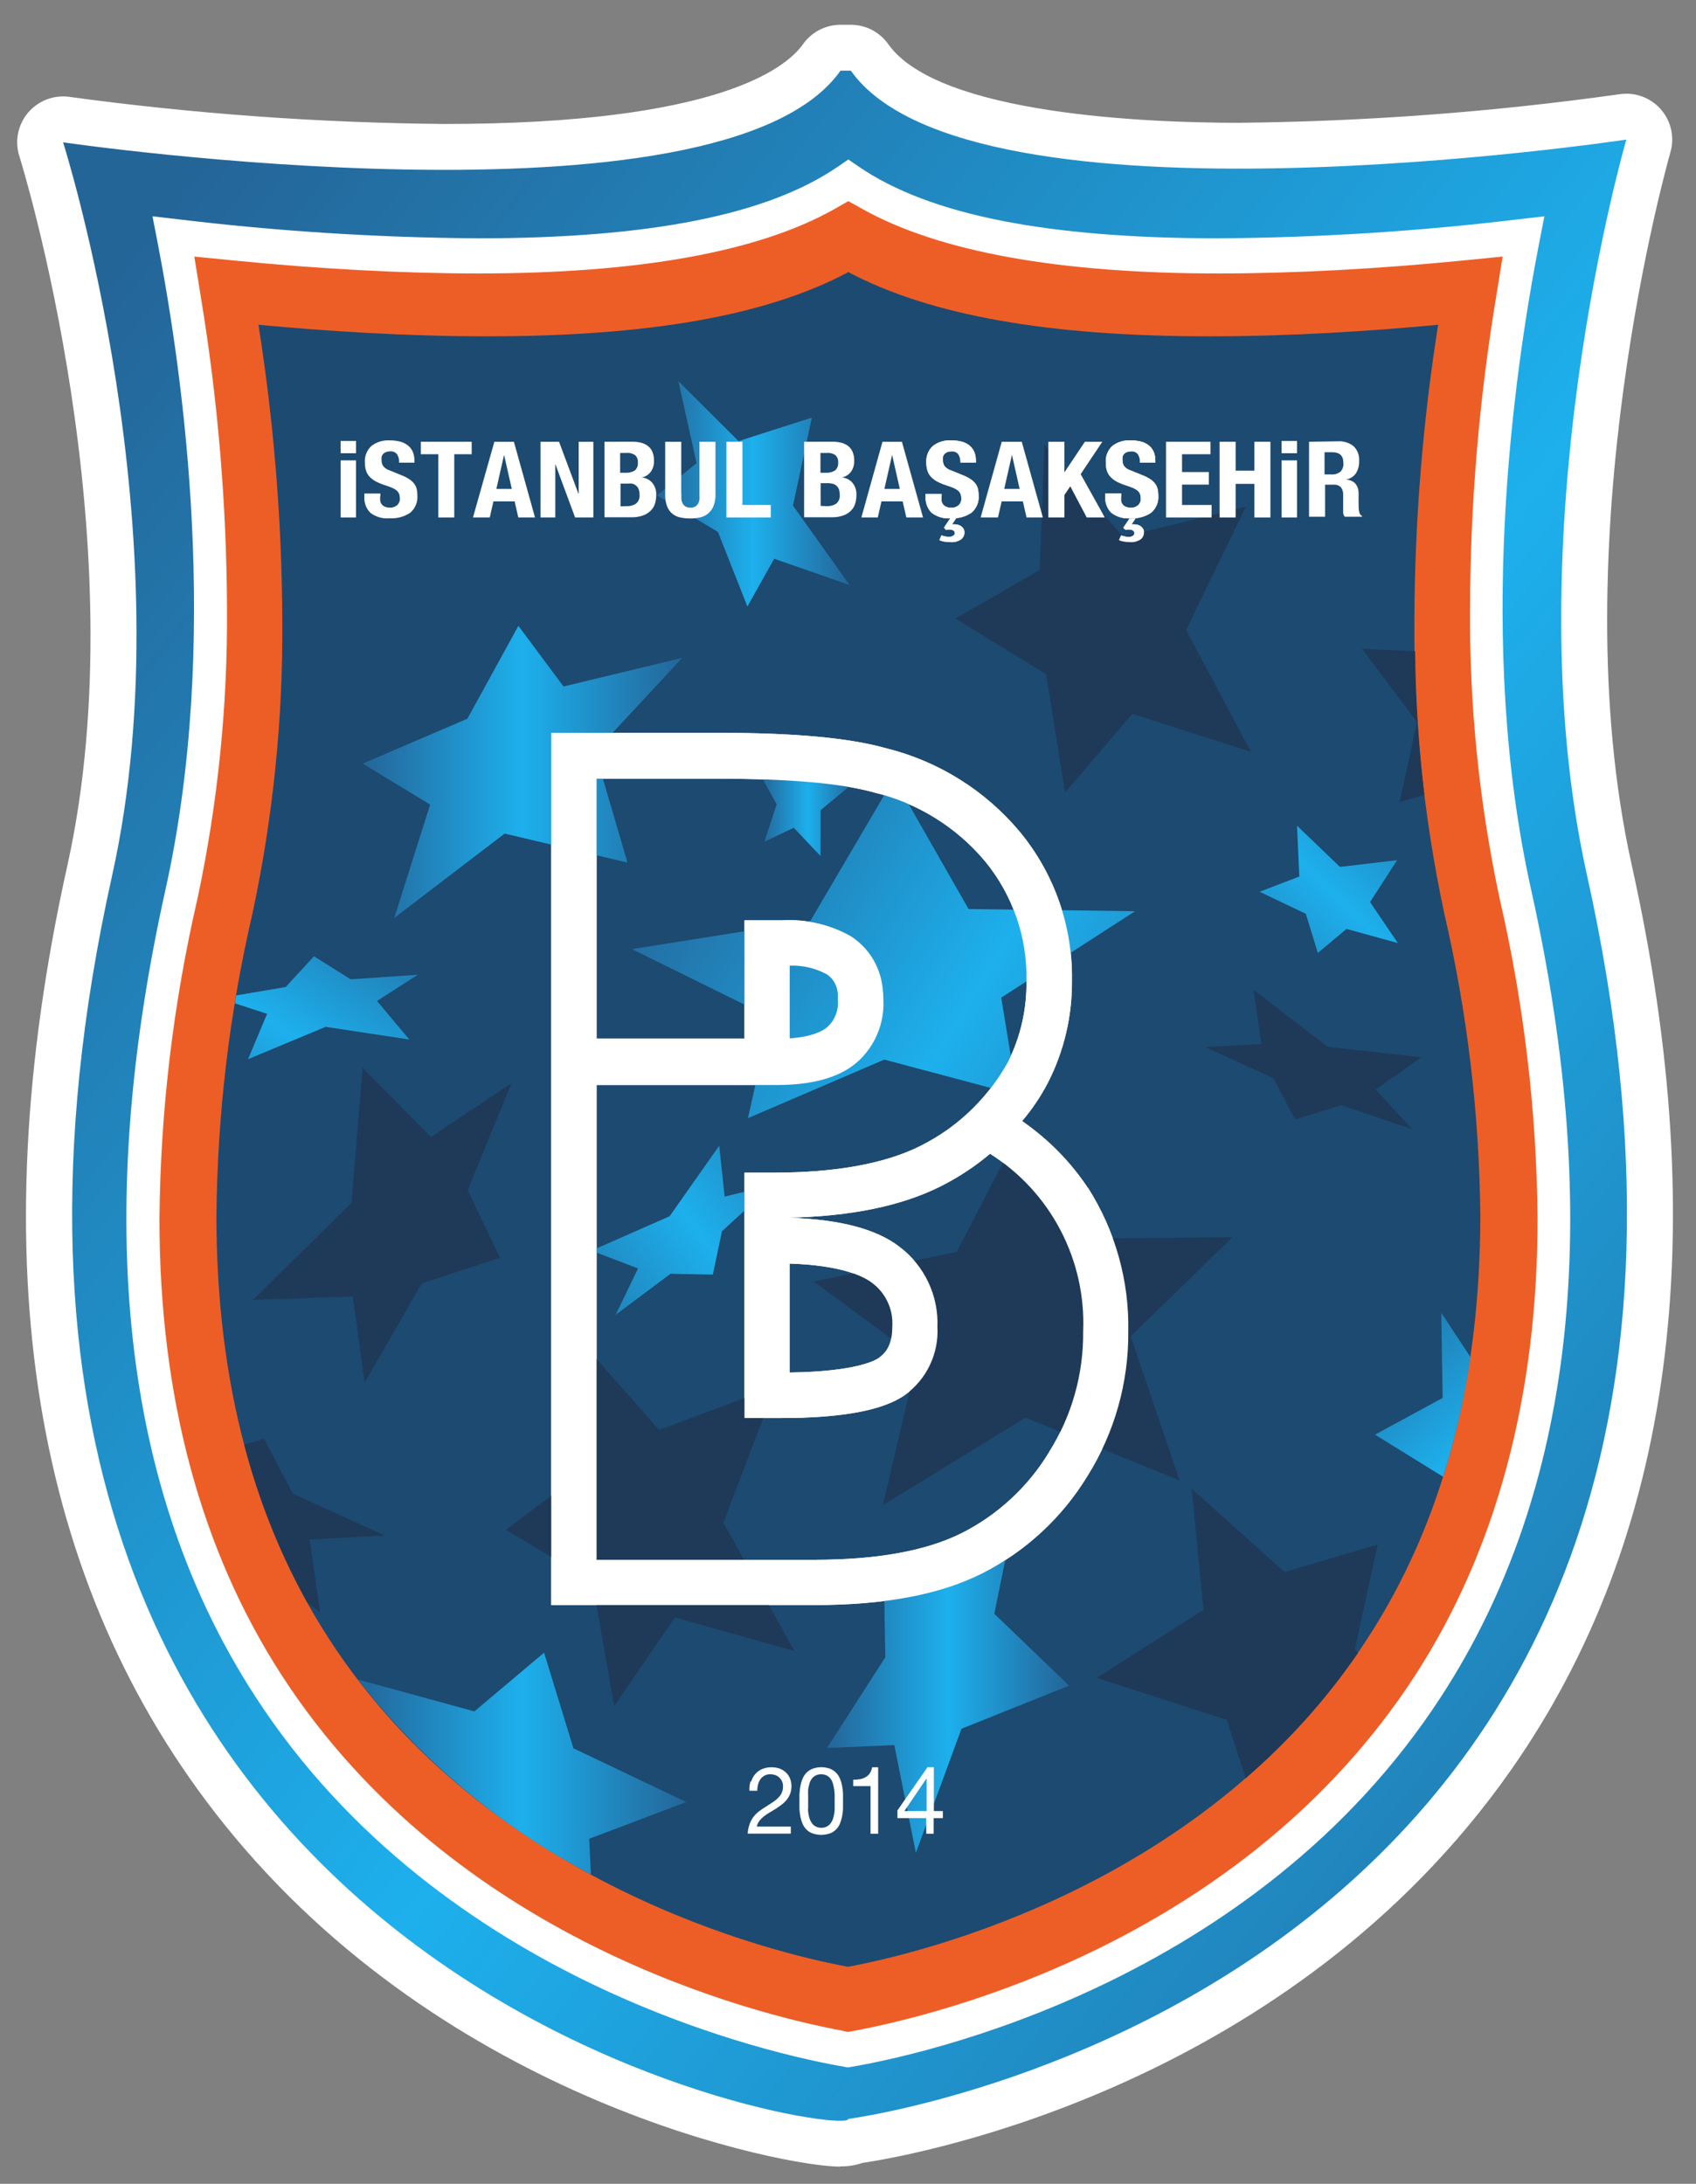
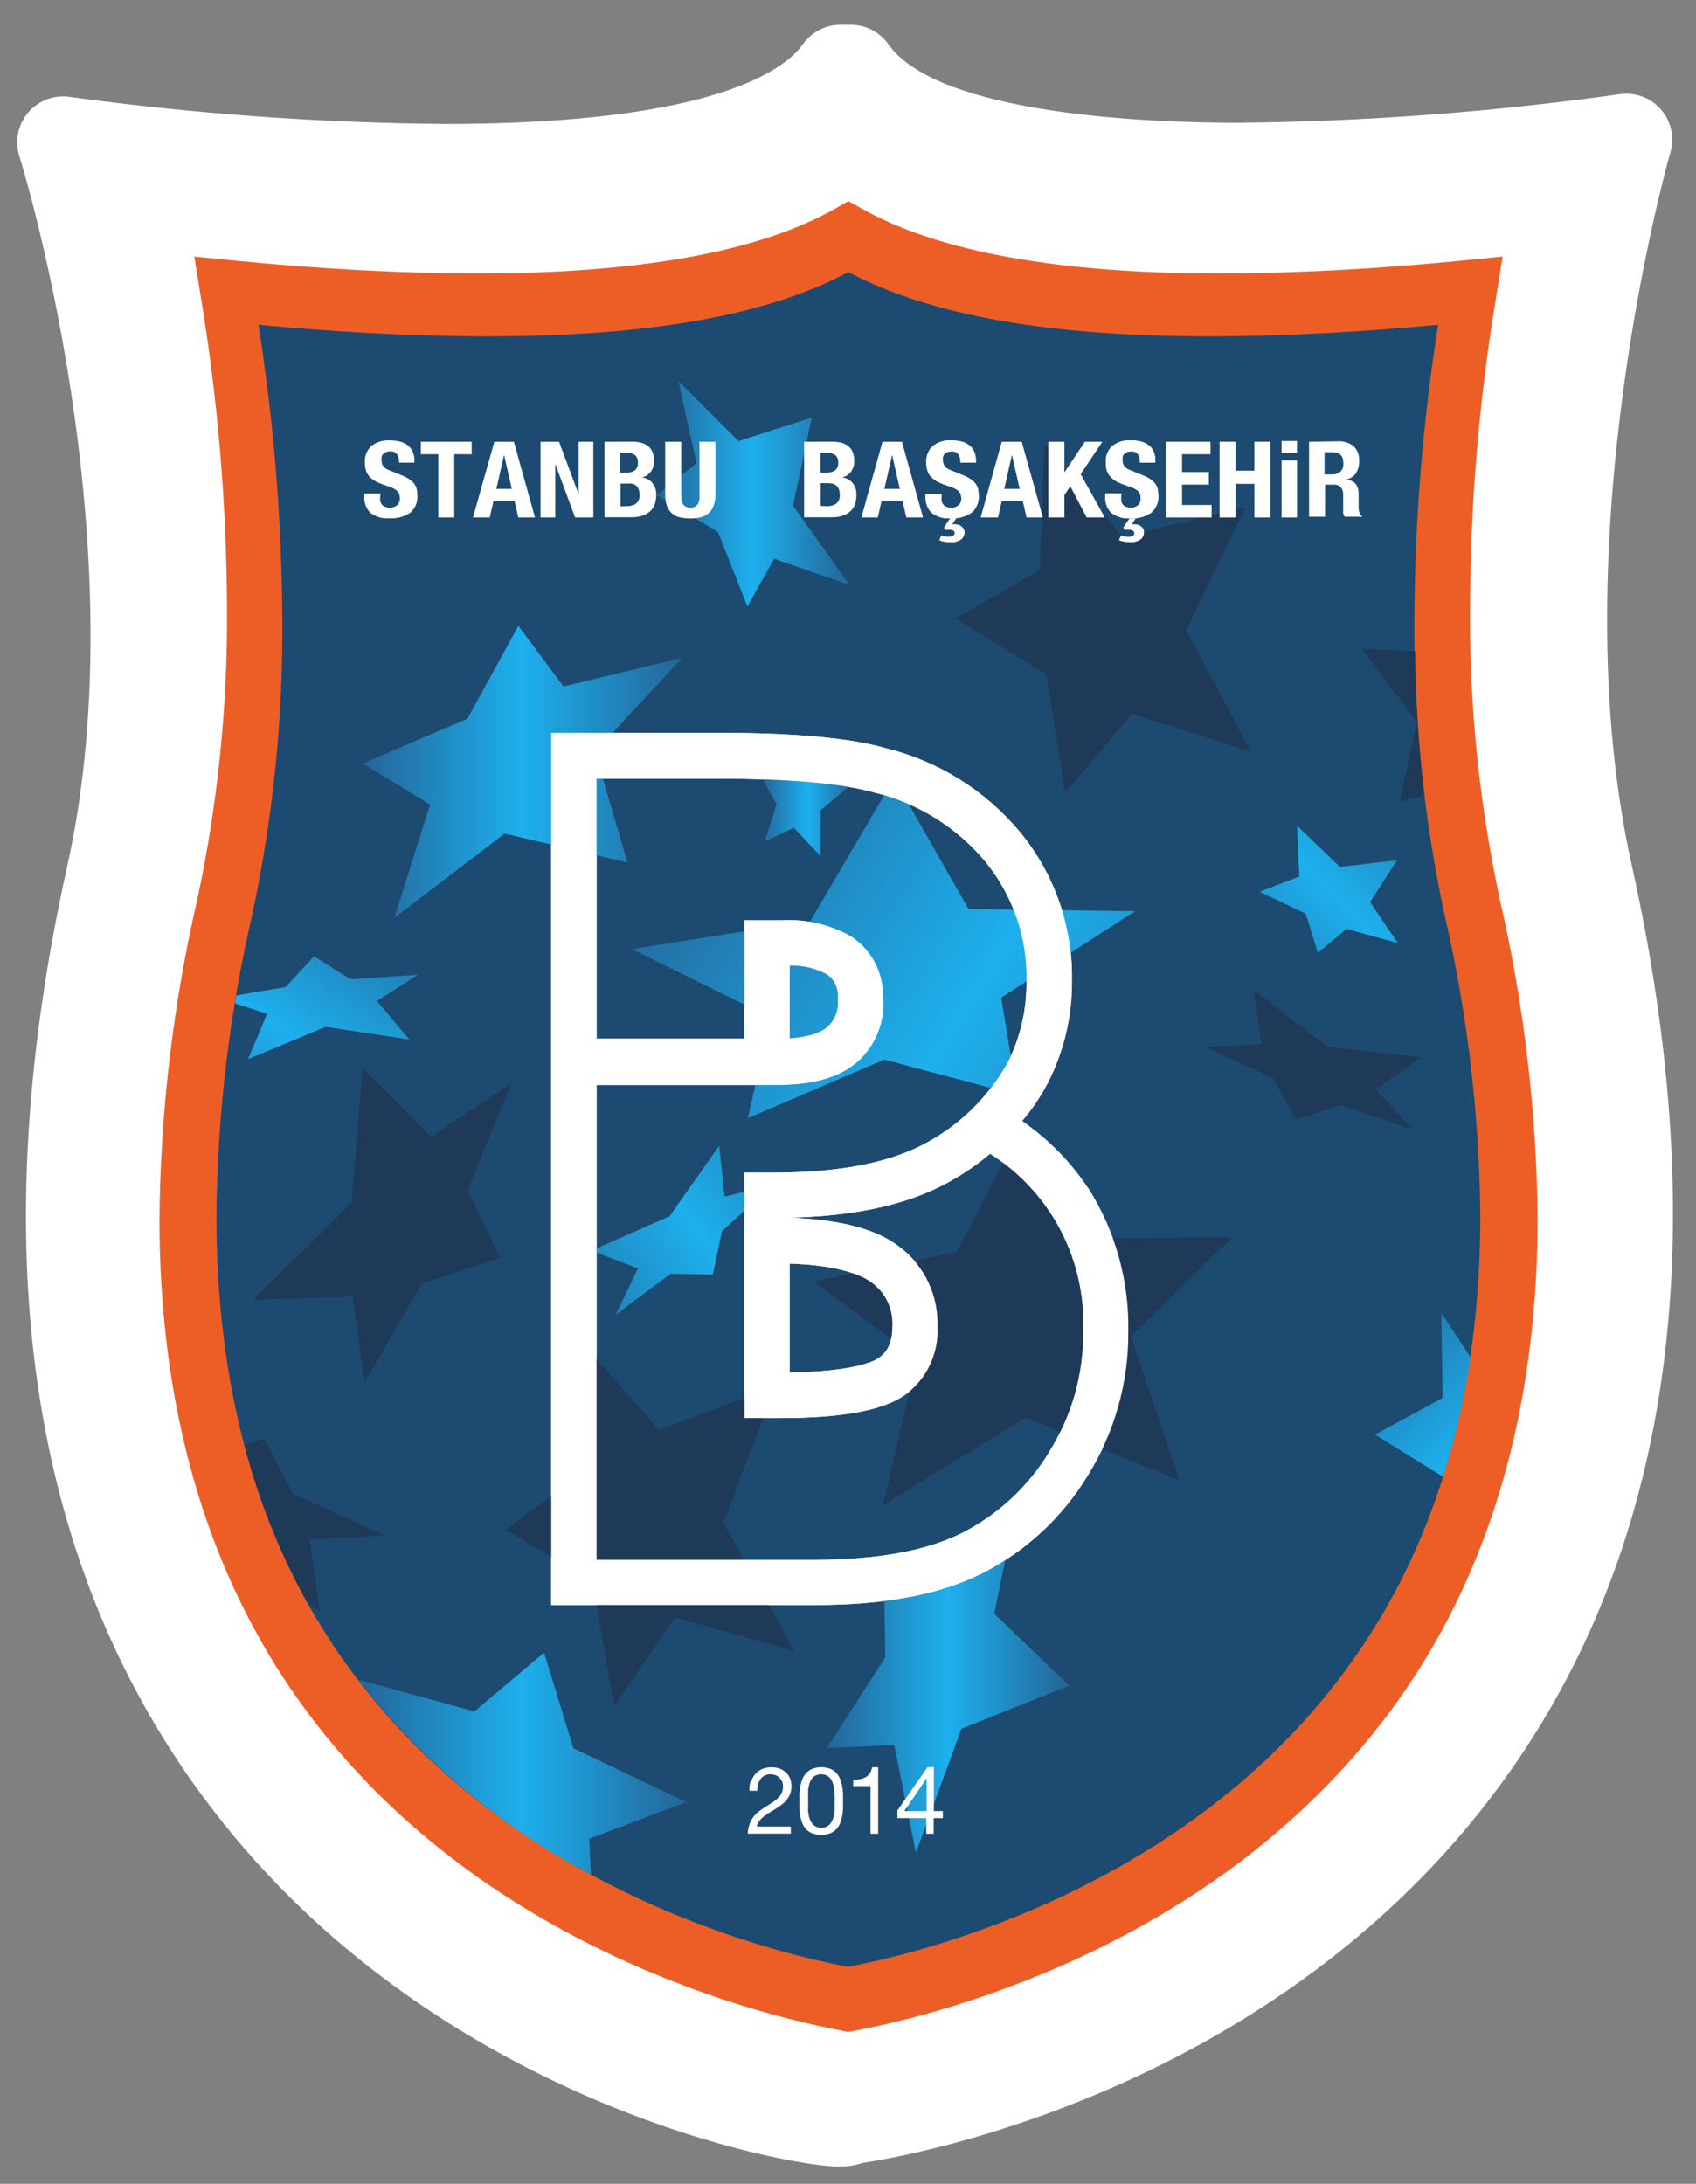
<svg xmlns="http://www.w3.org/2000/svg" xmlns:ns1="http://sodipodi.sourceforge.net/DTD/sodipodi-0.dtd" xmlns:ns2="http://www.inkscape.org/namespaces/inkscape" viewBox="0 0 197.281 254" height="254" width="197.281" xml:space="preserve" id="svg2" version="1.1" ns1:docname="medipol-istanbul-basaksehir-fk-seeklogo.com.svg" ns2:version="0.92.4 (5da689c313, 2019-01-14)">
  <rect x="0" y="0" width="197.281" height="254" fill="#808080" stroke="none" />
  <ns1:namedview pagecolor="#ffffff" bordercolor="#666666" borderopacity="1" objecttolerance="10" gridtolerance="10" guidetolerance="10" ns2:pageopacity="0" ns2:pageshadow="2" ns2:window-width="1366" ns2:window-height="705" id="namedview132" showgrid="false" fit-margin-top="2" fit-margin-right="2" fit-margin-bottom="2" fit-margin-left="2" ns2:zoom="1.41343" ns2:cx="94.897376" ns2:cy="123.23085" ns2:window-x="-8" ns2:window-y="-8" ns2:window-maximized="1" ns2:current-layer="svg2" />
  <defs id="defs6">
    <clipPath id="clipPath20" clipPathUnits="userSpaceOnUse">
      <path id="path18" d="M 0,0 H 11340 V 14667.8 H 0 Z" ns2:connector-curvature="0" />
    </clipPath>
    <clipPath id="clipPath32" clipPathUnits="userSpaceOnUse">
-       <path id="path30" d="m 5691.17,326.738 c 0,0 6759.23,872.902 5060.03,8518.172 -518.5,2332.69 269.6,5036.69 269.6,5036.69 0,0 -4497,-679.3 -5311.41,472 h -70.34 c -813.82,-1151.3 -5324.573,-490.8 -5324.573,-490.8 0,0 854.643,-2689 335.57,-5021.67 C -1049.18,1195.24 5718.82,180.969 5691.17,326.738 Z m -22,356.344 C 5219.86,759.746 2913.59,1242.34 1630.38,3219.95 719.172,4623.23 512.43,6481.46 1015.16,8743.09 1392.21,10436 1140.84,12249 961.109,13179.1 l -34.558,177.2 178.469,-20.8 c 680.84,-82 1364.14,-125.3 2049.88,-130 1177.03,0 1982.64,160.2 2464.01,489.5 l 73.5,50.3 73.56,-50.3 c 481.98,-329.3 1288.26,-489.5 2463.98,-489.5 686.19,4.6 1369.89,48 2051.15,130 l 178.5,20.8 -34.6,-177.2 C 10243.4,12249 9992.01,10436 10369.1,8743.09 10871.8,6480.79 10665,4624.47 9753.89,3221.24 8469.41,1242.34 6161.25,759.074 5711.31,683.082 l -22,-3.777 -22,3.777 z" ns2:connector-curvature="0" />
-     </clipPath>
+       </clipPath>
    <linearGradient id="linearGradient40" spreadMethod="pad" gradientTransform="matrix(-13196.71,10840.136,-10840.136,-13196.71,13802.871,2004.783)" gradientUnits="userSpaceOnUse" y2="0" x2="1" y1="0" x1="0">
      <stop id="stop34" offset="0" style="stop-opacity:1;stop-color:#246598" />
      <stop id="stop36" offset="0.5" style="stop-opacity:1;stop-color:#1db0ed" />
      <stop id="stop38" offset="1" style="stop-opacity:1;stop-color:#246598" />
    </linearGradient>
    <clipPath id="clipPath50" clipPathUnits="userSpaceOnUse">
      <path id="path48" d="M 0,0 V 14668 H 11340 V 0 Z" ns2:connector-curvature="0" />
    </clipPath>
    <linearGradient id="linearGradient72" spreadMethod="pad" gradientTransform="matrix(2188.759,0,0,2188.759,2366.259,9551.565)" gradientUnits="userSpaceOnUse" y2="0" x2="1" y1="0" x1="0">
      <stop id="stop66" offset="0" style="stop-opacity:1;stop-color:#246598" />
      <stop id="stop68" offset="0.5" style="stop-opacity:1;stop-color:#1db0ed" />
      <stop id="stop70" offset="1" style="stop-opacity:1;stop-color:#246598" />
    </linearGradient>
    <linearGradient id="linearGradient82" spreadMethod="pad" gradientTransform="matrix(1320.297,0,0,1320.297,4380.944,11455.666)" gradientUnits="userSpaceOnUse" y2="0" x2="1" y1="0" x1="0">
      <stop id="stop76" offset="0" style="stop-opacity:1;stop-color:#246598" />
      <stop id="stop78" offset="0.5" style="stop-opacity:1;stop-color:#1db0ed" />
      <stop id="stop80" offset="1" style="stop-opacity:1;stop-color:#246598" />
    </linearGradient>
    <linearGradient id="linearGradient94" spreadMethod="pad" gradientTransform="matrix(638.462,0,0,638.462,5097.343,9380.95)" gradientUnits="userSpaceOnUse" y2="0" x2="1" y1="0" x1="0">
      <stop id="stop88" offset="0" style="stop-opacity:1;stop-color:#246598" />
      <stop id="stop90" offset="0.5" style="stop-opacity:1;stop-color:#1db0ed" />
      <stop id="stop92" offset="1" style="stop-opacity:1;stop-color:#246598" />
    </linearGradient>
    <linearGradient id="linearGradient104" spreadMethod="pad" gradientTransform="matrix(-4273.223,2576.5,-2576.5,-4273.223,8569.957,6538.567)" gradientUnits="userSpaceOnUse" y2="0" x2="1" y1="0" x1="0">
      <stop id="stop98" offset="0" style="stop-opacity:1;stop-color:#246598" />
      <stop id="stop100" offset="0.5" style="stop-opacity:1;stop-color:#1db0ed" />
      <stop id="stop102" offset="1" style="stop-opacity:1;stop-color:#246598" />
    </linearGradient>
    <linearGradient id="linearGradient114" spreadMethod="pad" gradientTransform="matrix(-1790.97,-1822.391,1822.391,-1790.97,9926.184,9610.939)" gradientUnits="userSpaceOnUse" y2="0" x2="1" y1="0" x1="0">
      <stop id="stop108" offset="0" style="stop-opacity:1;stop-color:#246598" />
      <stop id="stop110" offset="0.5" style="stop-opacity:1;stop-color:#1db0ed" />
      <stop id="stop112" offset="1" style="stop-opacity:1;stop-color:#246598" />
    </linearGradient>
    <linearGradient id="linearGradient128" spreadMethod="pad" gradientTransform="matrix(1658.376,0,0,1658.376,5546.037,3374.883)" gradientUnits="userSpaceOnUse" y2="0" x2="1" y1="0" x1="0">
      <stop id="stop122" offset="0" style="stop-opacity:1;stop-color:#246598" />
      <stop id="stop124" offset="0.5" style="stop-opacity:1;stop-color:#1db0ed" />
      <stop id="stop126" offset="1" style="stop-opacity:1;stop-color:#246598" />
    </linearGradient>
    <linearGradient id="linearGradient138" spreadMethod="pad" gradientTransform="matrix(2230.916,1633.912,-1633.912,2230.916,3520.807,5623.424)" gradientUnits="userSpaceOnUse" y2="0" x2="1" y1="0" x1="0">
      <stop id="stop132" offset="0" style="stop-opacity:1;stop-color:#246598" />
      <stop id="stop134" offset="0.5" style="stop-opacity:1;stop-color:#1db0ed" />
      <stop id="stop136" offset="1" style="stop-opacity:1;stop-color:#246598" />
    </linearGradient>
    <clipPath id="clipPath150" clipPathUnits="userSpaceOnUse">
      <path id="path148" d="m 1500.29,8021.03 -9.43,-54.66 220.58,-71.64 -130.7,-311.05 531.62,221.8 573.11,-86.7 -221.19,263.95 280.27,179.72 -460.62,-31.42 -251.38,157.73 -193.54,-210.53 -337.47,-57.2 z" ns2:connector-curvature="0" />
    </clipPath>
    <linearGradient id="linearGradient158" spreadMethod="pad" gradientTransform="matrix(1398.218,2152.317,-2152.317,1398.218,1274.118,6609.588)" gradientUnits="userSpaceOnUse" y2="0" x2="1" y1="0" x1="0">
      <stop id="stop152" offset="0" style="stop-opacity:1;stop-color:#246598" />
      <stop id="stop154" offset="0.5" style="stop-opacity:1;stop-color:#1db0ed" />
      <stop id="stop156" offset="1" style="stop-opacity:1;stop-color:#246598" />
    </linearGradient>
    <clipPath id="clipPath168" clipPathUnits="userSpaceOnUse">
      <path id="path166" d="M 0,0 V 14668 H 11340 V 0 Z" ns2:connector-curvature="0" />
    </clipPath>
    <clipPath id="clipPath178" clipPathUnits="userSpaceOnUse">
      <path id="path176" d="m 2330.43,3339.37 c 216.07,-277.15 458.82,-528.52 728.28,-754.1 269.44,-225.64 559.58,-420.43 870.4,-584.43 l -11.31,244.49 664.23,251.37 -772.32,368.19 -201.08,654.82 -477.61,-402.16 -800.59,219.28 z" ns2:connector-curvature="0" />
    </clipPath>
    <linearGradient id="linearGradient186" spreadMethod="pad" gradientTransform="matrix(2251.606,0,0,2251.606,2330.433,2760.284)" gradientUnits="userSpaceOnUse" y2="0" x2="1" y1="0" x1="0">
      <stop id="stop180" offset="0" style="stop-opacity:1;stop-color:#246598" />
      <stop id="stop182" offset="0.5" style="stop-opacity:1;stop-color:#1db0ed" />
      <stop id="stop184" offset="1" style="stop-opacity:1;stop-color:#246598" />
    </linearGradient>
    <clipPath id="clipPath196" clipPathUnits="userSpaceOnUse">
      <path id="path194" d="m 9765.18,4721.27 c 84.48,269.02 147.32,543 188.52,821.96 l -200.43,304.12 9.43,-583.13 -463.19,-251.36 466.91,-289.11 z" ns2:connector-curvature="0" />
    </clipPath>
    <linearGradient id="linearGradient204" spreadMethod="pad" gradientTransform="matrix(-1665.292,1790.975,-1790.975,-1665.292,10797.845,4062.728)" gradientUnits="userSpaceOnUse" y2="0" x2="1" y1="0" x1="0">
      <stop id="stop198" offset="0" style="stop-opacity:1;stop-color:#246598" />
      <stop id="stop200" offset="0.5" style="stop-opacity:1;stop-color:#1db0ed" />
      <stop id="stop202" offset="1" style="stop-opacity:1;stop-color:#246598" />
    </linearGradient>
    <clipPath id="clipPath214" clipPathUnits="userSpaceOnUse">
      <path id="path212" d="M 0,0 V 14668 H 11340 V 0 Z" ns2:connector-curvature="0" />
    </clipPath>
  </defs>
  <g transform="matrix(0.088,0,0,-0.088,2,252)" id="g10">
    <g transform="scale(0.193)" id="g12">
      <g id="g14">
        <g clip-path="url(#clipPath20)" id="g16">
          <path id="path22" style="fill:#ffffff;fill-opacity:1;fill-rule:nonzero;stroke:none" d="M 5634.59,0 C 5271.42,0 2951.29,432.957 1417.34,2345.23 101.441,3984.76 -259.898,6194.89 343.375,8909 836.688,11129.2 23.516,13741.5 14.727,13767.9 c -4.024,12.6 -7.215,25.5 -9.602,38.5 -2.391,13.1 -3.941,26.2 -4.66,39.5 -0.719,13.2 -0.609,26.4 0.348,39.7 0.961,13.2 2.734,26.3 5.359,39.3 2.613,13 6.035,25.8 10.27,38.4 4.238,12.6 9.258,24.8 15.035,36.7 5.781,12 12.309,23.5 19.559,34.6 7.23,11.1 15.152,21.7 23.746,31.8 8.586,10.1 17.777,19.7 27.574,28.6 9.801,8.9 20.122,17.2 30.961,24.9 10.844,7.6 22.133,14.5 33.86,20.7 11.715,6.2 23.773,11.7 36.195,16.4 12.41,4.6 25.07,8.5 37.961,11.6 12.906,3.1 25.953,5.3 39.145,6.7 13.175,1.5 26.402,2 39.664,1.8 13.265,-0.3 26.453,-1.3 39.582,-3.3 851.367,-115.8 1706.647,-177.6 2565.807,-185.3 1868.28,0 2340.19,382 2456.45,546.7 14.55,20.5 31.32,39 50.32,55.5 19,16.5 39.7,30.6 62.07,42.1 22.36,11.5 45.76,20.3 70.19,26.2 24.48,5.9 49.28,8.8 74.49,8.8 h 70.34 c 25.11,0 49.85,-3 74.29,-8.9 24.38,-6 47.72,-14.7 70.03,-26.2 22.31,-11.6 42.97,-25.6 61.92,-42.1 18.89,-16.4 35.66,-34.9 50.15,-55.4 343.77,-485.8 1792.24,-538.6 2399.28,-538.6 873.78,8.7 1743.24,73.9 2608.54,195.5 15.6,2.4 31.4,3.7 47.2,3.7 12.1,0 24.2,-0.7 36.3,-2.1 12.1,-1.4 24,-3.5 35.8,-6.3 11.9,-2.8 23.5,-6.2 34.9,-10.4 11.5,-4.1 22.6,-8.9 33.5,-14.3 10.8,-5.5 21.4,-11.5 31.5,-18.2 10.2,-6.6 20,-13.9 29.3,-21.6 9.3,-7.8 18.2,-16.1 26.5,-24.9 8.4,-8.9 16.2,-18.1 23.5,-27.9 7.3,-9.7 14,-19.8 20.1,-30.3 6.1,-10.5 11.6,-21.3 16.5,-32.4 4.9,-11.2 9.1,-22.6 12.6,-34.2 3.6,-11.6 6.4,-23.4 8.6,-35.4 2.2,-11.9 3.6,-24 4.4,-36.1 0.8,-12.1 0.8,-24.3 0.2,-36.4 -0.6,-12.1 -1.9,-24.2 -4,-36.2 -2,-12 -4.7,-23.8 -8.1,-35.5 -7.6,-26.3 -759.1,-2656.3 -264.6,-4880.2 562.5,-2528.74 283.4,-4615.1 -828.9,-6199.92 C 8722.64,566.82 6216.53,88.57 5789.84,25.727 5739.93,8.699 5688.59,0.727 5635.89,1.863 L 5634.59,0" ns2:connector-curvature="0" />
          <path id="path24" style="fill:#ffffff;fill-opacity:1;fill-rule:nonzero;stroke:none" d="M 679.586,13536.6 907.066,12228.3 1037.16,10601.9 858.68,9182.98 679.586,8289.38 549.504,6830.2 663.25,5367.29 972.43,4006.14 1554.97,2981.83 2267.59,2016.58 3121.6,1451 4110.09,918.094 c 0,0 764.16,-326.789 813.18,-326.789 49.01,0 803.1,-113.727 803.1,-113.727 l 699.44,194.789 1206.52,446.833 1244.88,879.73 578.78,506.57 565.61,785.46 462.5,942.63 227.5,828.91 130.1,1024.31 v 1016.75 l -195.5,955.83 -162.7,1123.59 -70.4,1019.92 v 1836.9 l 184.1,845.2 130.1,731.4 -706.4,-79.8 -811.26,-78.5 H 7392.3 l -808.76,159.6 -591.36,194.8 -290.34,130.1 -395.89,-227.5 -754.08,-257 -1440.32,-100.6 -1197.14,100.6 -845.84,78.5 H 679.586" ns2:connector-curvature="0" />
        </g>
      </g>
      <g id="g26">
        <g clip-path="url(#clipPath32)" id="g28">
          <path id="path42" style="fill:url(#linearGradient40);fill-opacity:1;fill-rule:nonzero;stroke:none" d="m 5691.17,326.738 c 0,0 6759.23,872.902 5060.03,8518.172 -518.5,2332.69 269.6,5036.69 269.6,5036.69 0,0 -4497,-679.3 -5311.41,472 h -70.34 c -813.82,-1151.3 -5324.573,-490.8 -5324.573,-490.8 0,0 854.643,-2689 335.57,-5021.67 C -1049.18,1195.24 5718.82,180.969 5691.17,326.738 Z m -22,356.344 C 5219.86,759.746 2913.59,1242.34 1630.38,3219.95 719.172,4623.23 512.43,6481.46 1015.16,8743.09 1392.21,10436 1140.84,12249 961.109,13179.1 l -34.558,177.2 178.469,-20.8 c 680.84,-82 1364.14,-125.3 2049.88,-130 1177.03,0 1982.64,160.2 2464.01,489.5 l 73.5,50.3 73.56,-50.3 c 481.98,-329.3 1288.26,-489.5 2463.98,-489.5 686.19,4.6 1369.89,48 2051.15,130 l 178.5,20.8 -34.6,-177.2 C 10243.4,12249 9992.01,10436 10369.1,8743.09 10871.8,6480.79 10665,4624.47 9753.89,3221.24 8469.41,1242.34 6161.25,759.074 5711.31,683.082 l -22,-3.777 -22,3.777 h 1.86" ns2:connector-curvature="0" />
        </g>
      </g>
      <g id="g44">
        <g clip-path="url(#clipPath50)" id="g46">
          <path id="path52" style="fill:#ed5e27;fill-opacity:1;fill-rule:nonzero;stroke:none" d="M 5655.97,930.051 C 5053.34,1041.86 2993.41,1549 1816.39,3357.59 1257.1,4219.15 973.688,5274.26 974.313,6493.36 c 7.078,741.06 94.217,1472.49 261.427,2194.45 139.23,655.65 206.25,1318.59 201.08,1988.89 -2.98,715.1 -62.89,1425.5 -179.72,2131 l -44,272.7 267.08,-26.4 c 586.94,-58.4 1166.34,-89.2 1675.35,-89.2 1098.47,0 1919.17,147 2439.52,439.9 l 97.36,55.3 99.34,-55.3 c 520.29,-290.4 1339.77,-439.9 2435.72,-439.9 512.78,0 1092.17,30.8 1679.13,89.2 l 267,26.4 -43.9,-272.7 c -117.2,-704.7 -176.93,-1414.1 -179.15,-2128.5 -5.28,-671.1 61.95,-1334.92 201.75,-1991.39 166.8,-721.8 253.7,-1453.02 260.8,-2193.77 0,-1218.53 -282.8,-2273.65 -842.09,-3135.21 C 8392.7,1549 6331.55,1041.86 5727.61,929.375 l -37.68,-6.883 -35.82,6.883 1.86,0.676" ns2:connector-curvature="0" />
          <path id="path54" style="fill:#1d4a70;fill-opacity:1;fill-rule:nonzero;stroke:none" d="m 1815.75,10589.4 c 4.86,-675.42 -63,-1343.42 -203.6,-2004.03 -158.46,-682.21 -241.01,-1373.46 -247.6,-2073.78 0,-1139.91 257.44,-2106.45 772.33,-2899.48 1085.89,-1677.26 3040.27,-2149.2 3553.05,-2243.41 512.78,94.83 2469,565.53 3556.21,2245.28 515.31,791.84 773.56,1757.45 774.76,2896.98 -6.7,700.33 -89.25,1391.58 -247.54,2073.79 -141.01,661.18 -209.03,1329.83 -204.21,2005.85 2.53,678.5 56.78,1352.8 162.74,2022.9 -453.71,-42.7 -1005.46,-79.2 -1564.78,-79.2 -1100.97,0 -1912.27,142 -2474.7,439.9 -561.15,-299.8 -1373.06,-439.9 -2474.66,-439.9 -560.55,0 -1112.29,36.5 -1565.38,79.2 105.92,-670.6 160.38,-1345.3 163.38,-2024.1" ns2:connector-curvature="0" />
          <path id="path56" style="fill:#ffffff;fill-opacity:1;fill-rule:nonzero;stroke:none" d="m 6398.79,11246.7 h 25.11 c 7.76,-0.1 15.27,-1.4 22.62,-3.8 7.55,-2.4 14.44,-5.9 20.75,-10.7 6.06,-4.6 10.87,-10.2 14.45,-16.9 3.83,-7.1 5.74,-14.6 5.64,-22.6 0.46,-10 -1.45,-19.4 -5.85,-28.3 -4.35,-8.9 -10.56,-16.3 -18.63,-22 -21.8,-13.5 -45.45,-19.4 -71.02,-17.6 -15.43,-0.1 -30.7,1.4 -45.87,4.4 -10.51,1.8 -20.55,4.9 -30.18,9.4 l 14.44,33.3 c 7.46,-3.5 15.22,-6 23.3,-7.5 9.68,-2.1 19.51,-3.2 29.5,-3.2 9.79,-0.2 18.79,2.3 27.02,7.6 7.2,3.6 10.98,9.5 11.34,17.6 0.11,7.4 -2.84,13.2 -8.8,17.6 -7.4,5 -15.58,7.3 -24.54,6.9 h -13.82 l -11.95,-3.2 -15.07,16.4 42.14,62.8 h 40.84 l -28.93,-42.1 z m -67.91,193.5 c -1.09,-11.1 -1.09,-22.2 0,-33.3 1.6,-9.3 5.43,-17.7 11.49,-25 6.06,-7.3 13.56,-12.6 22.46,-15.8 11.6,-4.2 23.51,-6.1 35.83,-5.7 16.92,0 31.98,5.3 45.23,15.7 7.1,6 12.38,13.3 15.95,21.8 3.52,8.5 4.92,17.4 4.19,26.6 0.16,10.4 -1.55,20.5 -5.07,30.2 -3.57,8.9 -9.06,16.4 -16.31,22.6 -9.11,7.6 -19.15,13.7 -30.17,18.2 -14.96,6.5 -30.29,12.2 -45.87,17 -21.69,6.6 -42.6,15 -62.84,25.1 -16.62,8.3 -31.47,19 -44.62,32.1 -12.01,12.3 -20.81,26.5 -26.4,42.7 -5.9,18.4 -8.59,37.3 -8.18,56.6 -1.66,21.6 1.5,42.5 9.42,62.7 7.92,20.2 19.88,37.6 35.82,52.3 18.02,13.6 37.84,23.6 59.48,30.1 21.64,6.5 43.69,9 66.21,7.6 22.72,0.2 45.14,-2.3 67.24,-7.5 19.51,-4.5 37.32,-12.7 53.42,-24.6 15.32,-11.5 27.07,-26 35.2,-43.3 8.85,-20 13.04,-41 12.58,-62.9 v -14.4 h -105.6 c 1.24,20.5 -3.37,39.5 -13.82,57.2 -5.39,7.1 -12.17,12.4 -20.29,16 -8.18,3.5 -16.67,4.9 -25.57,4.1 -10.62,0.4 -20.87,-1.3 -30.8,-5 -7.51,-2.9 -14.03,-7.3 -19.47,-13.2 -4.97,-5.7 -8.33,-12.2 -10.09,-19.5 -0.88,-7.6 -0.88,-15.1 0,-22.7 -0.42,-14.4 3.1,-27.8 10.71,-40.2 12.27,-14.6 27.54,-24.7 45.87,-30.1 l 84.84,-34.6 c 17.96,-7.1 34.94,-16.1 50.93,-27 12.06,-8.4 22.57,-18.4 31.37,-30.2 7.87,-10.8 13.36,-22.8 16.36,-35.8 3.1,-14.3 4.61,-28.7 4.4,-43.4 1.92,-22.8 -1.55,-44.7 -10.46,-65.8 -8.85,-21.2 -22.15,-39 -39.8,-53.6 -20.66,-13.5 -42.86,-23.5 -66.78,-29.8 -23.86,-6.4 -48.09,-8.8 -72.73,-7.2 -23.86,-2.3 -47.26,-0.2 -70.3,6.4 -22.98,6.7 -43.94,17.3 -62.94,31.9 -13.82,14.5 -24.22,31.1 -31.21,49.9 -7.04,18.8 -9.99,38.2 -9.01,58.2 v 20.7 h 110 v -15.1 h -0.67" ns2:connector-curvature="0" />
          <path id="path58" style="fill:#ffffff;fill-opacity:1;fill-rule:nonzero;stroke:none" d="m 7628.55,11246.7 h 25.16 c 7.72,-0.1 15.27,-1.4 22.62,-3.8 7.51,-2.4 14.45,-5.9 20.71,-10.7 6.11,-4.6 10.92,-10.2 14.5,-16.9 3.82,-7.1 5.74,-14.6 5.64,-22.6 0.46,-10 -1.5,-19.4 -5.86,-28.3 -4.34,-8.9 -10.55,-16.3 -18.68,-22 -21.74,-13.5 -45.45,-19.4 -70.97,-17.6 -15.48,-0.1 -30.75,1.4 -45.86,4.4 -10.51,1.7 -20.55,4.9 -30.18,9.4 l 14.44,33.3 c 7.45,-3.5 15.17,-6 23.24,-7.5 9.73,-2.1 19.57,-3.2 29.51,-3.2 9.78,-0.2 18.84,2.3 27.07,7.6 7.2,3.6 10.98,9.5 11.34,17.6 -0.1,7.5 -3.21,13.4 -9.48,17.6 -7.34,5 -15.52,7.3 -24.48,6.9 l -13.2,0.6 -11.96,-3.1 -16.92,14.4 42.08,62.9 h 41.46 l -28.88,-42.1 z m -67.86,193.5 c -1.14,-11.1 -1.14,-22.2 0,-33.3 1.66,-9.3 5.44,-17.7 11.34,-25.1 6.16,-7.2 13.72,-12.4 22.62,-15.7 11.33,-4.2 23.09,-6 35.2,-5.7 16.87,0 31.99,5.2 45.24,15.7 7.04,6 12.37,13.3 15.89,21.8 3.57,8.5 4.97,17.4 4.2,26.6 0.15,10.4 -1.5,20.5 -5.02,30.2 -3.58,8.9 -9.06,16.4 -16.31,22.6 -9.16,7.6 -19.21,13.7 -30.18,18.2 -15.01,6.5 -30.28,12.2 -45.86,17 -21.69,6.6 -42.66,14.9 -62.85,25.1 -16.61,8.3 -31.52,19 -44.62,32.1 -12,12.3 -20.8,26.5 -26.39,42.7 -5.91,18.4 -8.65,37.3 -8.18,56.6 -1.66,21.6 1.44,42.5 9.37,62.7 7.97,20.2 19.93,37.6 35.87,52.3 18.01,13.6 37.84,23.6 59.42,30.1 21.69,6.5 43.75,9 66.26,7.6 22.73,0.2 45.14,-2.4 67.24,-7.5 19.47,-4.6 37.27,-12.7 53.43,-24.6 15.27,-11.5 26.96,-26 35.19,-43.3 8.86,-20 13.05,-41 12.58,-62.9 v -14.4 h -104.97 c 1.29,20.5 -3.32,39.5 -13.83,57.2 -5.38,7.1 -12.16,12.4 -20.34,16 -8.18,3.5 -16.67,4.9 -25.52,4.1 -10.61,0.4 -20.86,-1.3 -30.8,-5 -7.51,-3 -13.97,-7.4 -19.51,-13.2 -4.92,-5.7 -8.28,-12.2 -10.05,-19.5 -0.88,-7.6 -0.88,-15.1 0,-22.7 -0.46,-14.4 3.11,-27.8 10.72,-40.2 12.27,-14.6 27.59,-24.6 45.86,-30.1 l 84.85,-34.6 c 18.16,-7.1 35.35,-16.1 51.5,-27 12.16,-8.4 22.62,-18.4 31.42,-30.2 7.87,-10.8 13.3,-22.8 16.36,-35.8 3.1,-14.3 4.55,-28.7 4.4,-43.4 1.91,-22.8 -1.56,-44.7 -10.46,-65.8 -8.85,-21.2 -22.15,-39 -39.81,-53.6 -20.65,-13.5 -42.86,-23.5 -66.77,-29.8 -23.86,-6.4 -48.09,-8.8 -72.73,-7.2 -23.86,-2.3 -47.26,-0.2 -70.24,6.4 -23.04,6.7 -44.06,17.3 -63,31.9 -14.19,14.8 -24.75,31.8 -31.78,51.1 -6.99,19.2 -9.79,39.1 -8.44,59.5 v 20.7 h 109.99 v -15 l -1.29,-2.6" ns2:connector-curvature="0" />
          <path id="path60" style="fill:#ffffff;fill-opacity:1;fill-rule:nonzero;stroke:none" d="m 5290.88,5438.88 v 745.35 c 358.83,-11.96 508.38,-88.62 565.58,-133.24 22.93,-17.29 43.48,-37.07 61.49,-59.48 18.01,-22.36 32.98,-46.59 44.93,-72.73 12.01,-26.09 20.55,-53.26 25.73,-81.58 5.18,-28.26 6.78,-56.68 4.82,-85.36 0,-125.68 -43.95,-178.48 -91.11,-213.01 -22,-16.36 -152.71,-94.26 -612.06,-100.58 z m 0,2283.06 v 502.73 c 88.88,2.96 172.69,-16.3 251.37,-57.82 6.36,-3.98 12.47,-8.39 18.22,-13.2 12.68,-10.82 23.55,-23.19 32.66,-37.06 15.43,-25.16 24.43,-52.39 27.02,-81.74 0.88,-14.23 0.88,-28.47 0,-42.7 1.87,-17.45 1.66,-34.89 -0.67,-52.28 -2.28,-17.4 -6.52,-34.27 -12.84,-50.68 -6.26,-16.36 -14.39,-31.78 -24.28,-46.23 -9.93,-14.49 -21.43,-27.59 -34.47,-39.34 -29.51,-25.78 -100.53,-66 -258.87,-77.28 z M 7068.05,4894.05 C 6996.36,4775.46 6909.7,4669.04 6808.14,4574.72 6706.58,4480.41 6593.99,4401.88 6470.38,4339.2 6226.57,4216.82 5889.74,4155.69 5459.94,4155.69 H 3968.07 v 3251.42 h 1234.19 c 246.76,0 430.26,52.12 550.51,156.48 29.92,26.45 56.53,55.91 79.82,88.36 23.35,32.51 42.76,67.14 58.34,103.94 15.53,36.81 26.82,74.86 33.86,114.2 6.98,39.39 9.57,78.99 7.71,118.9 0,27.12 -1.71,54.15 -5.02,81.06 -8.34,77.34 -33.5,148.77 -75.43,214.31 -25.25,38.61 -55.43,72.98 -90.48,103.06 -16.87,14.44 -34.68,27.64 -53.42,39.6 -70.92,39.65 -145.97,68.69 -225.17,87.07 -79.15,18.37 -159.34,25.36 -240.5,21.02 h -261.41 v -810.07 h -1013 v 1779.7 h 836.42 c 485.15,0 839.99,-31.41 1064.49,-94.25 74.03,-17.81 146.13,-41.41 216.32,-70.76 70.2,-29.35 137.65,-64.09 202.3,-104.26 64.65,-40.11 125.69,-85.15 183.14,-135.05 57.41,-49.9 110.52,-104.1 159.28,-162.54 46.75,-57.04 88.11,-117.71 124.03,-182.11 35.97,-64.39 66,-131.43 90.07,-201.1 24.07,-69.72 41.83,-141.01 53.26,-213.84 11.44,-72.83 16.36,-146.13 14.81,-219.84 1.65,-96.13 -8.13,-191.01 -29.4,-284.76 -21.23,-93.69 -53.32,-183.55 -96.29,-269.53 -51.19,-92.66 -112.06,-178.43 -182.57,-257.32 -70.55,-78.94 -148.97,-148.98 -235.32,-210.22 -57.87,-40.68 -118.43,-76.92 -181.59,-108.7 -243.86,-122.32 -580.69,-183.51 -1010.49,-183.51 H 4981.07 V 5126.58 h 251.37 c 418.93,0 702.54,53.42 850.85,160.26 36.18,26.56 68.53,57.2 97.05,91.83 28.58,34.63 52.39,72.26 71.54,112.9 19.16,40.58 33.03,82.93 41.62,126.98 8.59,44.05 11.6,88.46 9.11,133.29 2.02,52.49 -2.22,104.41 -12.73,155.86 -10.51,51.46 -26.97,100.94 -49.38,148.36 -22.42,47.52 -50.16,91.62 -83.24,132.41 -33.03,40.79 -70.51,77.08 -112.28,108.81 -157.52,123.61 -412.87,190.65 -766.06,201.16 434.25,9.37 777.35,80.39 1046.99,215.54 121.13,60.98 233.61,135.11 337.39,222.43 50.79,-32.14 99.29,-67.5 145.41,-105.96 46.13,-38.51 89.56,-79.87 130.29,-124.07 40.69,-44.21 78.32,-90.9 112.9,-140.03 34.58,-49.17 65.8,-100.37 93.64,-153.64 27.85,-53.26 52.08,-108.08 72.73,-164.5 20.66,-56.48 37.53,-113.99 50.63,-172.64 13.04,-58.69 22.26,-117.96 27.54,-177.8 5.33,-59.89 6.67,-119.79 4.08,-179.83 0.73,-72.27 -3.67,-144.22 -13.2,-215.86 -9.57,-71.64 -24.17,-142.2 -43.79,-211.77 -19.62,-69.57 -44.1,-137.33 -73.35,-203.43 -29.3,-66.06 -63.15,-129.72 -101.56,-190.91 z m 267.05,1805.44 c -108.49,163.11 -241.12,303.44 -397.8,421.05 l -54.62,40.22 c 69.42,81.37 128.69,169.53 177.81,264.57 54.92,108.08 96.18,221.13 123.77,339.21 27.64,118.07 40.85,237.7 39.6,358.93 1.45,91.63 -5.12,182.68 -19.72,273.16 -14.65,90.49 -37.06,178.95 -67.29,265.5 -30.23,86.5 -67.81,169.69 -112.75,249.61 -44.88,79.87 -96.43,155.19 -154.62,226 -58.91,70.82 -122.94,136.56 -192.25,197.12 -69.36,60.67 -142.97,115.44 -221.03,164.29 -78.01,48.9 -159.43,91.3 -244.23,127.22 -84.79,35.94 -171.85,64.93 -261.25,87 -251.37,71 -628.42,105.57 -1146.23,105.57 H 3657.64 V 3845.88 h 1802.3 c 483.22,0 859.03,70.97 1149.33,216.79 74.17,37.63 145.3,80.18 213.52,127.7 68.23,47.47 132.83,99.44 193.86,155.97 60.98,56.42 117.76,116.88 170.36,181.22 52.59,64.4 100.52,132.11 143.69,203.13 46.07,73.61 86.66,150.17 121.85,229.57 35.15,79.36 64.56,160.88 88.16,244.43 23.61,83.6 41.15,168.44 52.75,254.48 11.54,86.08 16.98,172.53 16.25,259.39 1.76,86.44 -2.79,172.58 -13.71,258.4 -10.93,85.83 -28.01,170.36 -51.36,253.6 -23.29,83.34 -52.53,164.45 -87.79,243.44 -35.2,79 -75.99,154.99 -122.37,228.03" ns2:connector-curvature="0" />
          <path id="path62" style="fill:#ffffff;fill-opacity:1;fill-rule:nonzero;stroke:none" d="m 6398.79,11246.7 h 25.11 c 7.76,-0.1 15.27,-1.4 22.62,-3.8 7.55,-2.4 14.44,-5.9 20.75,-10.7 6.06,-4.6 10.87,-10.2 14.45,-16.9 3.83,-7.1 5.74,-14.6 5.64,-22.6 0.46,-10 -1.45,-19.4 -5.85,-28.3 -4.35,-8.9 -10.56,-16.3 -18.63,-22 -21.8,-13.5 -45.45,-19.4 -71.02,-17.6 -15.43,-0.1 -30.7,1.4 -45.87,4.4 -10.51,1.8 -20.55,4.9 -30.18,9.4 l 14.44,33.3 c 7.46,-3.5 15.22,-6 23.3,-7.5 9.68,-2.1 19.51,-3.2 29.5,-3.2 9.79,-0.2 18.79,2.3 27.02,7.6 7.2,3.6 10.98,9.5 11.34,17.6 -0.05,7.5 -3.21,13.4 -9.47,17.6 -7.35,5 -15.53,7.3 -24.49,6.9 h -14.44 l -11.96,-3.2 -13.82,16.4 42.14,62.8 h 40.84 l -28.93,-42.1 z m -67.91,193.5 c -1.09,-11.1 -1.09,-22.2 0,-33.3 1.6,-9.3 5.43,-17.7 11.49,-25 6.06,-7.3 13.56,-12.6 22.46,-15.8 11.6,-4.2 23.51,-6.1 35.83,-5.7 16.92,0 31.98,5.3 45.23,15.7 7.1,6 12.38,13.3 15.95,21.8 3.52,8.5 4.92,17.4 4.19,26.6 0.16,10.4 -1.55,20.5 -5.07,30.2 -3.57,8.9 -9.06,16.4 -16.31,22.6 -9.11,7.6 -19.15,13.7 -30.17,18.2 -14.96,6.5 -30.29,12.2 -45.87,17 -21.69,6.6 -42.6,15 -62.84,25.1 -16.62,8.3 -31.47,19 -44.62,32.1 -12.01,12.3 -20.81,26.5 -26.4,42.7 -5.9,18.4 -8.59,37.3 -8.18,56.6 -1.66,21.6 1.5,42.5 9.42,62.7 7.92,20.2 19.88,37.6 35.82,52.3 18.02,13.6 37.84,23.6 59.48,30.1 21.64,6.5 43.69,9 66.21,7.6 22.72,0.2 45.14,-2.3 67.24,-7.5 19.51,-4.5 37.32,-12.7 53.42,-24.6 15.27,-11.5 27.02,-26 35.2,-43.3 8.85,-20 13.04,-41 12.58,-62.9 v -14.4 h -105.6 c 1.24,20.5 -3.37,39.5 -13.82,57.2 -5.39,7.1 -12.17,12.4 -20.29,16 -8.18,3.5 -16.67,4.9 -25.57,4.1 -10.62,0.4 -20.87,-1.3 -30.8,-5 -7.51,-2.9 -14.03,-7.3 -19.47,-13.2 -4.97,-5.7 -8.33,-12.2 -10.09,-19.5 -0.88,-7.6 -0.88,-15.1 0,-22.7 -0.42,-14.4 3.1,-27.8 10.71,-40.2 12.27,-14.6 27.54,-24.7 45.87,-30.1 l 84.84,-34.6 c 17.96,-7.1 34.94,-16.1 50.93,-27 12.06,-8.4 22.57,-18.4 31.37,-30.2 7.82,-10.8 13.3,-22.8 16.36,-35.8 3.1,-14.3 4.61,-28.7 4.4,-43.4 1.92,-22.8 -1.55,-44.7 -10.46,-65.8 -8.85,-21.2 -22.15,-39 -39.8,-53.6 -20.66,-13.5 -42.86,-23.5 -66.78,-29.8 -23.86,-6.4 -48.09,-8.8 -72.73,-7.2 -23.86,-2.3 -47.26,-0.2 -70.3,6.4 -22.98,6.7 -43.94,17.3 -62.94,31.9 -13.82,14.5 -24.22,31.1 -31.21,49.9 -7.04,18.8 -9.99,38.2 -9.01,58.2 v 20.7 h 110 v -15.1 h -0.67" ns2:connector-curvature="0" />
          <path id="path64" style="fill:#1e3a58;fill-opacity:1;fill-rule:evenodd;stroke:none" d="m 2379.45,5369.77 -81.7,588.82 -683.09,-23.24 674.92,664.24 76.03,925.64 468.8,-473.85 550.5,367.63 -299.12,-731.43 220.57,-463.8 -534.78,-175.33 -392.13,-678.68" ns2:connector-curvature="0" />
          <path id="path74" style="fill:url(#linearGradient72);fill-opacity:1;fill-rule:evenodd;stroke:none" d="m 2582.42,8551.41 245.72,776.1 -461.89,280.92 717.01,307.28 349.4,635.99 309.18,-415.4 813.16,196 -597.62,-642.82 222.47,-759.1 -825.11,194.78 -16.34,3.79 -755.98,-577.54" ns2:connector-curvature="0" />
          <path id="path84" style="fill:url(#linearGradient82);fill-opacity:1;fill-rule:evenodd;stroke:none" d="m 5001.18,10683.6 -201.72,510.9 -418.52,250.8 272.11,220.5 -125.06,561.9 412.24,-411 502.11,160.8 -128.84,-602.6 387.71,-543.6 -516.55,179.7 -183.48,-327.4" ns2:connector-curvature="0" />
          <path id="path86" style="fill:#1e3a58;fill-opacity:1;fill-rule:evenodd;stroke:none" d="m 7176.76,9409.2 -129.47,811.3 -622.1,380.8 578.1,332.5 32.1,858.4 538.5,-631.6 840.81,206.7 -409.09,-844.5 444.29,-833.94 -813.17,260.16 -459.97,-539.82" ns2:connector-curvature="0" />
          <path id="path96" style="fill:url(#linearGradient94);fill-opacity:1;fill-rule:evenodd;stroke:none" d="m 5318.52,9169.16 -201.71,-96.17 84.83,256.44 -104.3,187.87 194.78,21.99 133.86,247.6 53.43,-255.76 256.38,-48.38 -233.14,-193.54 -0.62,-314.21 -183.51,194.16" ns2:connector-curvature="0" />
          <path id="path106" style="fill:url(#linearGradient104);fill-opacity:1;fill-rule:evenodd;stroke:none" d="m 5004.95,7180.23 153.96,690.01 -948.91,467.54 1222.92,194.17 572.46,974.67 510.3,-894.23 1140.57,-15.07 -916.85,-591.97 109.95,-666.72 -910.59,242.51 -933.81,-400.91" ns2:connector-curvature="0" />
          <path id="path116" style="fill:url(#linearGradient114);fill-opacity:1;fill-rule:evenodd;stroke:none" d="m 9450.97,8946.68 -391.49,-45.86 -294.08,282.16 15.69,-348.16 -272.13,-104.3 316.75,-150.8 82.3,-268.34 196.09,164.66 351.89,-96.8 -190.39,280.93 185.37,286.51" ns2:connector-curvature="0" />
          <path id="path118" style="fill:#1e3a58;fill-opacity:1;fill-rule:evenodd;stroke:none" d="m 8975.88,7668.52 -507.71,390.25 52.75,-371.41 -383.31,-20.76 466.29,-213.01 148.3,-281.54 316.69,96.79 485.76,-165.28 -250.07,272.75 312.3,220.57 -641,71.64" ns2:connector-curvature="0" />
          <path id="path120" style="fill:#1e3a58;fill-opacity:1;fill-rule:evenodd;stroke:none" d="m 5929.34,4530.2 236.3,1008.01 -710.72,523.44 979.64,202.35 397.81,766.68 461.27,-674.96 1029.33,9.48 -696.28,-679.31 334.35,-987.25 -1055.16,430.43 -976.54,-598.87" ns2:connector-curvature="0" />
          <path id="path130" style="fill:url(#linearGradient128);fill-opacity:1;fill-rule:evenodd;stroke:none" d="m 6154.93,2149.15 312.34,849.61 737.13,295.37 -512.16,492.07 165.91,814.4 -514.7,-582.55 -409.71,159.64 11.96,-689.4 -399.67,-621.48 461.27,20.08 147.63,-737.74" ns2:connector-curvature="0" />
          <path id="path140" style="fill:url(#linearGradient138);fill-opacity:1;fill-rule:evenodd;stroke:none" d="m 4098.78,5833.52 153.33,317.37 -319.22,121.91 535.4,235.68 339.97,483.22 37.08,-348.74 328.03,80.39 -346.26,-317.31 -62.84,-297.23 -289.69,5.64 -375.8,-280.93" ns2:connector-curvature="0" />
          <path id="path142" style="fill:#1e3a58;fill-opacity:1;fill-rule:evenodd;stroke:none" d="m 4396.65,5044.89 -521.59,590.69 -1.26,-877.87 -526.6,-396.52 591.97,-354.43 149.56,-852.76 416,607.04 817.57,-229.99 -485.14,879.74 354.44,931.34 -794.95,-297.24" ns2:connector-curvature="0" />
        </g>
      </g>
      <g id="g144">
        <g clip-path="url(#clipPath150)" id="g146">
          <path id="path160" style="fill:url(#linearGradient158);fill-opacity:1;fill-rule:nonzero;stroke:none" d="m 1500.29,8021.03 -9.43,-54.66 220.58,-71.64 -130.7,-311.05 531.62,221.8 573.11,-86.7 -221.19,263.95 280.27,179.72 -460.62,-31.42 -251.38,157.73 -193.54,-210.53 -337.47,-57.2 h -1.25" ns2:connector-curvature="0" />
        </g>
      </g>
      <g id="g162">
        <g clip-path="url(#clipPath168)" id="g164">
-           <path id="path170" style="fill:#1e3a58;fill-opacity:1;fill-rule:nonzero;stroke:none" d="m 8411.59,2658.2 c 293.87,253.23 550.93,539.54 771.04,859.03 l -20.71,28.26 156.48,715.13 -638.51,-188.53 -635.93,569.98 81.07,-828.23 -730.24,-466.91 889.88,-287.82 130.03,-400.91 h -3.11" ns2:connector-curvature="0" />
-         </g>
+           </g>
      </g>
      <g id="g172">
        <g clip-path="url(#clipPath178)" id="g174">
          <path id="path188" style="fill:url(#linearGradient186);fill-opacity:1;fill-rule:nonzero;stroke:none" d="m 2330.43,3339.37 c 216.07,-277.15 458.82,-528.52 728.28,-754.1 269.44,-225.64 559.58,-420.43 870.4,-584.43 l -11.31,244.49 664.23,251.37 -772.32,368.19 -201.08,654.82 -477.61,-402.16 -800.59,219.28 v 2.54" ns2:connector-curvature="0" />
        </g>
      </g>
      <g id="g190">
        <g clip-path="url(#clipPath196)" id="g192">
          <path id="path206" style="fill:url(#linearGradient204);fill-opacity:1;fill-rule:nonzero;stroke:none" d="m 9765.18,4721.27 c 84.48,269.02 147.32,543 188.52,821.96 l -200.43,304.12 9.43,-583.13 -463.19,-251.36 466.91,-289.11 -1.24,-2.48" ns2:connector-curvature="0" />
        </g>
      </g>
      <g id="g208">
        <g clip-path="url(#clipPath214)" id="g210">
          <path id="path216" style="fill:#1e3a58;fill-opacity:1;fill-rule:nonzero;stroke:none" d="m 9636.96,9396.67 c -38.93,331.14 -59.69,660.43 -62.79,980.93 l -363.85,17 377.05,-502.76 -120.04,-548.59 168.38,50.26 1.25,3.16" ns2:connector-curvature="0" />
          <path id="path218" style="fill:#1e3a58;fill-opacity:1;fill-rule:nonzero;stroke:none" d="m 1554.97,4944.37 c 98.71,-378.71 242.83,-739.19 432.34,-1081.51 l 86.73,-66.62 -71.02,498.33 514.04,27.64 -628.42,285.9 -199.2,377.05 -137.62,-42.09 3.15,1.3" ns2:connector-curvature="0" />
-           <path id="path220" style="fill:#ffffff;fill-opacity:1;fill-rule:nonzero;stroke:none" d="m 2320.38,11293.8 h -104.95 v 390.9 h 104.95 z m 0,439.9 h -104.95 v 84.2 h 104.95 v -85.4 1.2" ns2:connector-curvature="0" />
          <path id="path222" style="fill:#ffffff;fill-opacity:1;fill-rule:nonzero;stroke:none" d="m 2486.27,11440.2 c -1.08,-10.8 -1.08,-21.7 0,-32.6 1.59,-9.4 5.37,-17.8 11.32,-25.2 6.21,-7.1 13.75,-12.4 22.61,-15.7 11.37,-4.1 23.1,-6 35.2,-5.6 16.91,-0.1 32,5.1 45.24,15.7 7.08,5.9 12.38,13.2 15.93,21.7 3.55,8.6 4.95,17.4 4.18,26.7 0.17,10.3 -1.5,20.4 -5.03,30.1 -3.72,8.8 -9.17,16.3 -16.33,22.7 -9.14,7.5 -19.2,13.6 -30.16,18.2 -15,6.4 -30.29,12.1 -45.87,16.9 -21.66,6.7 -42.61,15.1 -62.84,25.2 -16.61,8.2 -31.48,18.9 -44.63,32 -12,12.3 -20.8,26.5 -26.39,42.8 -5.85,18.1 -8.58,36.8 -8.18,55.9 -1.68,21.6 1.46,42.5 9.4,62.7 7.94,20.2 19.9,37.6 35.85,52.3 18.02,13.6 37.84,23.6 59.46,30.1 21.63,6.5 43.7,9 66.23,7.6 22.7,0.2 45.12,-2.4 67.24,-7.5 19.48,-4.6 37.29,-12.7 53.41,-24.6 15.31,-11.5 27.04,-26 35.2,-43.3 8.84,-20 13.03,-41 12.55,-62.9 v -14.4 h -104.94 c 1.27,20.5 -3.34,39.5 -13.83,57.2 -5.38,7.1 -12.16,12.4 -20.33,16 -8.15,3.5 -16.67,4.9 -25.53,4.1 -10.6,0.4 -20.86,-1.3 -30.79,-5 -7.53,-2.9 -14.03,-7.3 -19.49,-13.2 -4.93,-5.7 -8.27,-12.2 -10.05,-19.5 -0.9,-7.6 -0.9,-15.1 0,-22.7 -0.47,-14.4 3.09,-27.8 10.68,-40.2 12.28,-14.6 27.57,-24.7 45.88,-30.1 l 84.83,-34.6 c 17.96,-7.1 34.93,-16.1 50.9,-27 12.35,-8.3 23.03,-18.4 32.05,-30.2 7.81,-10.8 13.25,-22.8 16.34,-35.8 3.1,-14.3 4.58,-28.7 4.4,-43.4 1.93,-22.8 -1.55,-44.7 -10.44,-65.8 -8.89,-21.2 -22.17,-39 -39.84,-53.6 -20.62,-13.5 -42.86,-23.5 -66.73,-29.8 -23.87,-6.4 -48.13,-8.8 -72.77,-7.2 -23.83,-2.3 -47.25,-0.2 -70.27,6.4 -23,6.7 -43.99,17.3 -62.95,31.9 -14.18,14.8 -24.76,31.8 -31.77,51.1 -6.99,19.2 -9.82,39.1 -8.45,59.5 v 20.7 h 109.97 v -15 l -1.26,-2.6" ns2:connector-curvature="0" />
          <path id="path224" style="fill:#ffffff;fill-opacity:1;fill-rule:nonzero;stroke:none" d="m 3112.8,11726.8 h -119.39 v -433 h -109.36 v 433 h -119.38 v 85.5 h 348.13 v -85.5" ns2:connector-curvature="0" />
          <path id="path226" style="fill:#ffffff;fill-opacity:1;fill-rule:nonzero;stroke:none" d="m 3387.41,11489.3 -52.78,233.1 -52.79,-233.1 z m 14.46,323 144.54,-518.5 h -114.37 l -25.15,110 h -145.16 l -25.12,-110 H 3121.6 l 146.42,518.5 h 133.85" ns2:connector-curvature="0" />
          <path id="path228" style="fill:#ffffff;fill-opacity:1;fill-rule:nonzero;stroke:none" d="m 3843.63,11457.2 h 1.9 v 355.1 h 100.54 v -518.5 h -125.05 l -134.47,363.3 h -1.27 v -363.3 h -101.17 v 518.5 h 126.93 l 132.59,-355.1" ns2:connector-curvature="0" />
          <path id="path230" style="fill:#ffffff;fill-opacity:1;fill-rule:nonzero;stroke:none" d="m 4174.82,11371.1 c 22.67,-0.7 43.62,5 62.84,17 9.22,7.7 16,17.1 20.35,28.3 4.37,11.1 5.75,22.7 4.16,34.5 0.52,13 -1.56,25.6 -6.28,37.7 -3.93,9.4 -9.81,17.4 -17.6,23.9 -8.11,6.7 -17.33,11.1 -27.65,13.2 -10.48,1.1 -20.96,1.1 -31.43,0 h -47.12 v -155.8 z m -11.31,228.8 c 23.86,-1.8 46.06,3.4 66.61,15.7 7.45,6.6 13.02,14.6 16.67,23.9 3.64,9.3 5,18.9 4.06,28.9 1.08,9.7 -0.05,19.1 -3.36,28.2 -3.3,9.2 -8.46,17.2 -15.48,23.9 -19.15,12.5 -40.11,17.6 -62.85,15.1 h -39.58 v -135.7 z m 42.74,213 c 21.18,0.3 42.13,-1.8 62.83,-6.3 17.88,-3.9 34.22,-11.2 49.01,-22 14.35,-10.7 25.04,-24.3 32.05,-40.8 8.24,-20.2 12,-41.1 11.32,-62.9 0.63,-26.2 -6.28,-50.3 -20.73,-72.2 -15.68,-21.8 -36.63,-35.4 -62.85,-40.9 29,-2.8 53.09,-15.1 72.26,-37.1 19.17,-24.6 27.97,-52.4 26.4,-83.5 0.15,-19.7 -2.57,-39 -8.17,-57.9 -5.61,-18.5 -15.24,-34.6 -28.91,-48.4 -15.12,-15 -32.73,-26 -52.79,-33.2 -26.04,-9.1 -52.85,-13.3 -80.42,-12.6 h -184.13 v 517.2 l 184.13,0.6" ns2:connector-curvature="0" />
          <path id="path232" style="fill:#ffffff;fill-opacity:1;fill-rule:nonzero;stroke:none" d="m 4549.35,11450.9 c -0.89,-11.9 -0.89,-23.8 0,-35.8 1.57,-10.1 4.93,-19.5 10.06,-28.3 5,-8.1 11.71,-14.4 20.11,-18.8 9.86,-5.1 20.34,-7.4 31.42,-6.9 11.29,-0.6 21.99,1.7 32.05,6.9 8.14,4.6 14.64,10.8 19.47,18.8 5.16,8.8 8.52,18.2 10.06,28.3 0.94,12 0.94,23.9 0,35.8 v 361.4 h 109.97 v -361.4 c 0.89,-28.2 -3.93,-55.5 -14.45,-81.7 -8.69,-20.2 -21.68,-37.2 -38.96,-50.9 -16.69,-12.7 -35.32,-21.1 -55.94,-25.1 -20.72,-4.2 -41.67,-6.3 -62.83,-6.3 -21.11,0 -42.06,1.9 -62.83,5.7 -20.45,3.4 -39.1,11.1 -55.94,23.2 -17.51,13.3 -30.5,30 -38.96,50.3 -10.7,27.3 -15.52,55.5 -14.46,84.8 v 361.4 h 109.98 v -361.4 h 1.25" ns2:connector-curvature="0" />
-           <path id="path234" style="fill:#ffffff;fill-opacity:1;fill-rule:nonzero;stroke:none" d="m 4857.28,11812.3 h 109.97 v -433 h 194.18 v -85.5 h -304.15 v 518.5" ns2:connector-curvature="0" />
          <path id="path236" style="fill:#ffffff;fill-opacity:1;fill-rule:nonzero;stroke:none" d="m 5546.03,11371.1 c 22.67,-0.7 43.63,4.9 62.84,17 9.26,7.6 16.04,17 20.45,28.2 4.34,11.2 5.69,22.7 4.03,34.6 0.47,13 -1.6,25.6 -6.26,37.7 -3.93,9.4 -9.79,17.4 -17.6,23.9 -7.82,6.3 -16.56,10.5 -26.4,12.6 -10.92,2.5 -22.05,3.8 -33.29,3.7 h -47.15 V 11373 Z m -11.34,228.8 c 23.86,-1.9 46.07,3.4 66.62,15.7 7.56,6.6 13.25,14.5 17.03,23.8 3.73,9.3 5.18,19 4.35,29 1.09,9.7 -0.05,19.1 -3.37,28.2 -3.31,9.2 -8.48,17.2 -15.47,23.9 -19.15,12.5 -40.12,17.6 -62.85,15.1 h -39.59 v -135.7 z m 42.76,213 c 21.17,0.3 42.13,-1.8 62.84,-6.3 17.86,-3.9 34.21,-11.2 49.02,-22 14.29,-10.7 25,-24.4 32.04,-40.8 8.23,-20.2 12.01,-41.1 11.29,-62.9 0.67,-26.2 -6.27,-50.3 -20.71,-72.2 -15.73,-21.7 -36.65,-35.3 -62.84,-40.9 28.99,-2.7 53.11,-15.1 72.26,-37.1 19.15,-24.6 27.95,-52.4 26.4,-83.5 0.16,-19.7 -2.54,-39 -8.18,-57.9 -5.43,-18.4 -14.86,-34.6 -28.26,-48.4 -15.11,-15 -32.72,-26.1 -52.8,-33.2 -26.04,-9.1 -52.85,-13.3 -80.44,-12.6 h -188.53 v 517.2 l 187.91,0.6" ns2:connector-curvature="0" />
          <path id="path238" style="fill:#ffffff;fill-opacity:1;fill-rule:nonzero;stroke:none" d="m 6044.98,11489.3 -52.8,233.1 -52.8,-233.1 z m 14.45,323 144.52,-518.5 H 6089.6 l -25.15,110 H 5919.3 l -25.16,-110 h -112.48 l 144.52,518.5 h 133.25" ns2:connector-curvature="0" />
          <path id="path240" style="fill:#ffffff;fill-opacity:1;fill-rule:nonzero;stroke:none" d="m 6865.7,11489.3 -52.79,233.1 -52.8,-233.1 z m 14.45,323 144.52,-518.5 h -111.86 l -25.16,110 h -145.14 l -25.16,-110 H 6598.6 l 144.53,518.5 h 137.02" ns2:connector-curvature="0" />
          <path id="path242" style="fill:#ffffff;fill-opacity:1;fill-rule:nonzero;stroke:none" d="m 7172.36,11604.9 h 1.24 l 138.88,207.4 h 119.37 l -148.25,-221.9 165.23,-296.6 h -123.77 l -112.48,213.1 -40.22,-59.1 v -154 h -110 v 518.5 h 110 v -207.4" ns2:connector-curvature="0" />
          <path id="path244" style="fill:#ffffff;fill-opacity:1;fill-rule:nonzero;stroke:none" d="m 8172.75,11726.8 h -194.79 v -121.9 h 183.51 v -86.1 h -183.51 v -139.5 h 202.35 v -85.5 h -312.29 v 518.5 h 304.73 v -85.5" ns2:connector-curvature="0" />
          <path id="path246" style="fill:#ffffff;fill-opacity:1;fill-rule:nonzero;stroke:none" d="m 8344.97,11812.3 v -198 h 128.17 v 198 h 110 v -518.5 h -110 v 230 h -128.17 v -230 h -109.94 v 518.5 h 109.94" ns2:connector-curvature="0" />
          <path id="path248" style="fill:#ffffff;fill-opacity:1;fill-rule:nonzero;stroke:none" d="m 8765.4,11293.8 h -105.6 v 390.9 h 105.6 z m 0,439.9 h -105.6 v 84.2 h 105.6 v -85.4 1.2" ns2:connector-curvature="0" />
          <path id="path250" style="fill:#ffffff;fill-opacity:1;fill-rule:nonzero;stroke:none" d="m 8998.5,11588.6 c 23.19,-2 44.1,3.8 62.84,17.5 8.33,8.2 14.39,17.9 18.17,28.9 3.72,11.1 4.81,22.4 3.21,34 0,47.8 -25.58,71.6 -76.67,71.6 h -52.17 v -152 z m 47.16,226.8 c 19.25,1.1 38.04,-1.1 56.47,-6.9 18.38,-5.7 35.15,-14.5 50.37,-26.4 13.61,-13 23.75,-28.4 30.43,-46 6.73,-17.6 9.37,-35.8 7.87,-54.5 1.4,-30.8 -5.95,-59.3 -22,-85.5 -8.02,-11.5 -17.96,-20.9 -29.87,-28.4 -11.9,-7.4 -24.74,-12.2 -38.61,-14.3 23.91,-1 44.88,-9.4 62.84,-25.2 15.01,-18.2 23.04,-39.2 23.86,-62.8 0,-9.4 0,-20.1 0,-31.4 0,-11.4 0,-23.9 0,-38.4 0,-27.6 0,-48.4 4.4,-62.8 1.71,-13 8.18,-22.9 19.52,-29.6 v -4.3 h -118.75 c -5.74,7.4 -9.31,15.8 -10.71,25.1 -0.52,9.8 -0.52,19.7 0,29.5 v 99.3 c 0.1,17.7 -5.13,33.6 -15.74,47.8 -13.67,13.3 -29.97,19.1 -49.02,17.6 h -59.06 v -219.3 h -109.95 v 513.4 l 197.95,3.1" ns2:connector-curvature="0" />
          <path id="path252" style="fill:#ffffff;fill-opacity:1;fill-rule:nonzero;stroke:none" d="m 5290.88,5438.88 v 745.35 c 358.83,-11.96 508.38,-88.62 565.58,-133.24 22.93,-17.29 43.48,-37.07 61.49,-59.48 18.01,-22.36 32.98,-46.59 44.93,-72.73 12.01,-26.09 20.55,-53.26 25.73,-81.58 5.18,-28.26 6.78,-56.68 4.82,-85.36 0,-125.68 -43.95,-178.48 -91.11,-213.01 -22,-16.36 -152.71,-94.26 -612.06,-100.58 z m 0,2283.06 v 502.73 c 88.88,2.96 172.69,-16.3 251.37,-57.82 6.36,-3.98 12.47,-8.39 18.22,-13.2 12.68,-10.82 23.55,-23.19 32.66,-37.06 15.43,-25.16 24.43,-52.39 27.02,-81.74 0.88,-14.23 0.88,-28.47 0,-42.7 1.87,-17.45 1.66,-34.89 -0.67,-52.28 -2.28,-17.4 -6.52,-34.27 -12.84,-50.68 -6.26,-16.36 -14.39,-31.78 -24.28,-46.23 -9.93,-14.49 -21.43,-27.59 -34.47,-39.34 -29.51,-25.78 -100.53,-66 -258.87,-77.28 z M 7068.05,4894.05 C 6996.36,4775.46 6909.7,4669.04 6808.14,4574.72 6706.58,4480.41 6593.99,4401.88 6470.38,4339.2 6226.57,4216.82 5889.74,4155.69 5459.94,4155.69 H 3968.07 v 3251.42 h 1234.19 c 246.76,0 430.26,52.12 550.51,156.48 29.92,26.45 56.53,55.91 79.82,88.36 23.35,32.51 42.76,67.14 58.34,103.94 15.53,36.81 26.82,74.86 33.86,114.2 6.98,39.39 9.57,78.99 7.71,118.9 0,27.12 -1.71,54.15 -5.02,81.06 -8.34,77.34 -33.5,148.77 -75.43,214.31 -25.25,38.61 -55.43,72.98 -90.48,103.06 -16.87,14.44 -34.68,27.64 -53.42,39.6 -70.92,39.65 -145.97,68.69 -225.17,87.07 -79.15,18.37 -159.34,25.36 -240.5,21.02 h -261.41 v -810.07 h -1013 v 1779.7 h 836.42 c 485.15,0 839.99,-31.41 1064.49,-94.25 74.03,-17.81 146.13,-41.41 216.32,-70.76 70.2,-29.35 137.65,-64.09 202.3,-104.26 64.65,-40.11 125.69,-85.15 183.14,-135.05 57.41,-49.9 110.52,-104.1 159.28,-162.54 46.75,-57.04 88.11,-117.71 124.03,-182.11 35.97,-64.39 66,-131.43 90.07,-201.1 24.07,-69.72 41.83,-141.01 53.26,-213.84 11.44,-72.83 16.36,-146.13 14.81,-219.84 1.65,-96.13 -8.13,-191.01 -29.4,-284.76 -21.23,-93.69 -53.32,-183.55 -96.29,-269.53 -51.19,-92.66 -112.06,-178.43 -182.57,-257.32 -70.55,-78.94 -148.97,-148.98 -235.32,-210.22 -57.87,-40.68 -118.43,-76.92 -181.59,-108.7 -243.86,-122.32 -580.69,-183.51 -1010.49,-183.51 H 4981.07 V 5126.58 h 251.37 c 418.93,0 702.54,53.42 850.85,160.26 36.18,26.56 68.53,57.2 97.05,91.83 28.58,34.63 52.39,72.26 71.54,112.9 19.16,40.58 33.03,82.93 41.62,126.98 8.59,44.05 11.6,88.46 9.11,133.29 2.02,52.49 -2.22,104.41 -12.73,155.86 -10.51,51.46 -26.97,100.94 -49.38,148.36 -22.42,47.52 -50.16,91.62 -83.24,132.41 -33.03,40.79 -70.51,77.08 -112.28,108.81 -157.52,123.61 -412.87,190.65 -766.06,201.16 434.25,9.37 777.35,80.39 1046.99,215.54 121.13,60.98 233.61,135.11 337.39,222.43 50.79,-32.14 99.29,-67.5 145.41,-105.96 46.13,-38.51 89.56,-79.87 130.29,-124.07 40.69,-44.21 78.32,-90.9 112.9,-140.03 34.58,-49.17 65.8,-100.37 93.64,-153.64 27.85,-53.26 52.08,-108.08 72.73,-164.5 20.66,-56.48 37.53,-113.99 50.63,-172.64 13.04,-58.69 22.26,-117.96 27.54,-177.8 5.33,-59.89 6.67,-119.79 4.08,-179.83 0.73,-72.27 -3.67,-144.22 -13.2,-215.86 -9.57,-71.64 -24.17,-142.2 -43.79,-211.77 -19.62,-69.57 -44.1,-137.33 -73.35,-203.43 -29.3,-66.06 -63.15,-129.72 -101.56,-190.91 z m 267.05,1805.44 c -108.49,163.11 -241.12,303.44 -397.8,421.05 l -54.62,40.22 c 69.42,81.37 128.69,169.53 177.81,264.57 54.92,108.08 96.18,221.13 123.77,339.21 27.64,118.07 40.85,237.7 39.6,358.93 1.45,91.63 -5.12,182.68 -19.72,273.16 -14.65,90.49 -37.06,178.95 -67.29,265.5 -30.23,86.5 -67.81,169.69 -112.75,249.61 -44.88,79.87 -96.43,155.19 -154.62,226 -58.91,70.82 -122.94,136.56 -192.25,197.12 -69.36,60.67 -142.97,115.44 -221.03,164.29 -78.01,48.9 -159.43,91.3 -244.23,127.22 -84.79,35.94 -171.85,64.93 -261.25,87 -251.37,71 -628.42,105.57 -1146.23,105.57 H 3657.64 V 3845.88 h 1802.3 c 483.22,0 859.03,70.97 1149.33,216.79 74.17,37.63 145.3,80.18 213.52,127.7 68.23,47.47 132.83,99.44 193.86,155.97 60.98,56.42 117.76,116.88 170.36,181.22 52.59,64.4 100.52,132.11 143.69,203.13 46.07,73.61 86.66,150.17 121.85,229.57 35.15,79.36 64.56,160.88 88.16,244.43 23.61,83.6 41.15,168.44 52.75,254.48 11.54,86.08 16.98,172.53 16.25,259.39 1.76,86.44 -2.79,172.58 -13.71,258.4 -10.93,85.83 -28.01,170.36 -51.36,253.6 -23.29,83.34 -52.53,164.45 -87.79,243.44 -35.2,79 -75.99,154.99 -122.37,228.03" ns2:connector-curvature="0" />
          <path id="path254" style="fill:#ffffff;fill-opacity:1;fill-rule:nonzero;stroke:none" d="m 5027.57,2638.06 c 5.54,18.95 14.76,35.93 27.65,50.89 13.16,14.85 28.87,26.19 47.14,33.96 20.14,8.23 41.07,12.21 62.84,11.95 17.34,0.26 34.26,-2.02 50.88,-6.93 16.77,-5.39 31.83,-13.77 45.24,-25.16 13.1,-11.34 23.19,-24.95 30.18,-40.84 7.92,-18.02 11.7,-36.86 11.34,-56.53 0.31,-18.43 -2.85,-36.24 -9.48,-53.42 -5.95,-15.12 -14.07,-28.99 -24.48,-41.46 -10.46,-12.43 -22.21,-23.56 -35.2,-33.34 -12.94,-9.63 -26.61,-19.05 -40.84,-28.26 l -42.1,-25.16 c -13.41,-7.87 -26.18,-16.67 -38.33,-26.4 -11.31,-9.01 -21.36,-19.25 -30.16,-30.75 -8.54,-11.23 -13.98,-23.81 -16.34,-37.73 h 232.53 v -48.4 h -295.37 c 1.41,23.76 6.22,46.79 14.45,69.15 6.89,17.97 16.31,34.53 28.28,49.64 11.45,13.98 24.43,26.3 38.95,37.07 14.46,10.71 29.55,20.76 45.26,30.18 l 50.3,32.66 c 12.99,9.01 24.95,19.26 35.77,30.8 9.68,9.99 17.03,21.48 22.05,34.48 5.02,12.94 7.3,26.4 6.89,40.27 0.31,11.85 -2.02,23.19 -6.94,33.95 -4.56,10.05 -10.82,18.85 -18.84,26.41 -8.13,7.29 -17.34,12.73 -27.64,16.35 -10.98,3.88 -22.3,5.75 -33.94,5.65 -14.57,0.51 -28.19,-2.85 -40.85,-10.1 -11.18,-6.47 -20.39,-15.01 -27.65,-25.72 -7.48,-11.19 -12.72,-23.35 -15.71,-36.45 -3.31,-13.41 -4.78,-27.07 -4.4,-40.84 h -54.04 c -1.26,21.33 1.05,42.29 6.91,62.84" ns2:connector-curvature="0" />
          <path id="path256" style="fill:#ffffff;fill-opacity:1;fill-rule:nonzero;stroke:none" d="m 5415.94,2446.38 c 0.88,-20.29 4.25,-40.22 10.04,-59.68 5.34,-18.02 14.55,-33.7 27.65,-47.11 7.55,-6.31 15.94,-11.08 25.16,-14.39 9.26,-3.36 18.78,-4.97 28.57,-4.97 9.83,0 19.36,1.61 28.57,4.97 9.21,3.31 17.6,8.08 25.16,14.39 13.2,13.36 22.41,29.04 27.64,47.11 5.9,19.46 9.27,39.34 10.09,59.68 -0.05,21.38 -0.05,40.22 -0.05,57.87 0,17.55 0,23.2 0,37.07 -0.31,27.07 -4.09,53.68 -11.28,79.77 -3.16,12.26 -8.38,23.6 -15.69,33.95 -7.14,9.63 -15.94,17.39 -26.39,23.25 -12.32,5.84 -25.32,8.8 -38.98,8.8 -13.67,0 -26.66,-2.96 -38.98,-8.8 -10.46,-5.86 -19.26,-13.57 -26.4,-23.25 -7.25,-10.35 -12.48,-21.69 -15.69,-33.95 -3.57,-13.05 -6.31,-26.2 -8.18,-39.61 -0.82,-13.4 -0.82,-26.81 0,-40.16 0,-13.25 0,-25.78 0,-37.07 0,-11.33 0,-36.49 0,-57.87 z m -57.82,108.76 c 0.78,17.7 2.85,35.3 6.27,52.75 3.2,16.82 8.02,33.13 14.49,49.02 6.32,15.01 15.12,28.41 26.35,40.22 11.9,12.16 25.72,21.38 41.51,27.64 40.22,14.18 80.44,14.18 120.67,0 15.78,-6.21 29.61,-15.48 41.46,-27.64 11.28,-11.75 20.08,-25.16 26.4,-40.22 6.47,-15.84 11.28,-32.2 14.44,-49.02 3.42,-17.45 5.49,-35.05 6.26,-52.75 0,-18.07 0,-35.46 0,-52.18 0,-16.77 0,-34.16 0,-52.18 -0.72,-17.75 -2.84,-35.35 -6.26,-52.75 -3.21,-16.61 -8.02,-32.76 -14.44,-48.4 -6.32,-15.06 -15.12,-28.47 -26.4,-40.22 -11.8,-12.11 -25.68,-21.12 -41.46,-27.02 -40.48,-13.77 -80.86,-13.77 -121.29,0 -15.84,5.95 -29.66,14.96 -41.51,27.02 -11.23,11.8 -20.04,25.21 -26.4,40.22 -6.37,15.64 -11.19,31.79 -14.44,48.4 -3.42,17.4 -5.49,35 -6.27,52.75 0,17.6 0,35.2 0,52.18 0,16.98 0,33.96 0,52.18" ns2:connector-curvature="0" />
          <path id="path258" style="fill:#ffffff;fill-opacity:1;fill-rule:nonzero;stroke:none" d="m 5844.5,2279.86 v 326.16 h -118.75 v 43.38 c 14.96,0.1 29.82,1.4 44.62,3.73 13.72,2.17 26.71,6.57 38.93,13.2 11.91,6.52 21.74,15.32 29.56,26.4 8.69,12.78 14.13,26.81 16.35,42.13 h 41.47 v -455 h -52.18" ns2:connector-curvature="0" />
          <path id="path260" style="fill:#ffffff;fill-opacity:1;fill-rule:nonzero;stroke:none" d="M 6227.24,2657.53 6076.4,2435.1 h 152.09 v 222.43 z m 112.44,-222.43 v -48.4 h -62.84 v -106.84 h -50.89 v 106.84 h -197.32 v 52.8 l 206.12,295.98 h 43.38 V 2435.1 h 61.55" ns2:connector-curvature="0" />
          <path id="path262" style="fill:#ffffff;fill-opacity:1;fill-rule:nonzero;stroke:none" d="m 7628.55,11246.7 h 25.16 c 7.72,-0.1 15.27,-1.4 22.62,-3.8 7.51,-2.4 14.45,-5.9 20.71,-10.7 6.11,-4.6 10.92,-10.2 14.5,-16.9 3.82,-7.1 5.74,-14.6 5.64,-22.6 0.46,-10 -1.5,-19.4 -5.86,-28.3 -4.34,-8.9 -10.55,-16.3 -18.68,-22 -21.74,-13.5 -45.45,-19.4 -70.97,-17.6 -15.48,-0.1 -30.75,1.4 -45.86,4.4 -10.51,1.7 -20.55,4.9 -30.18,9.4 l 14.44,33.3 c 7.45,-3.5 15.17,-6 23.24,-7.5 9.73,-2.1 19.57,-3.2 29.51,-3.2 9.78,-0.2 18.84,2.3 27.07,7.6 7.2,3.6 10.98,9.5 11.34,17.6 -0.1,7.5 -3.21,13.4 -9.48,17.6 -7.34,5 -15.52,7.3 -24.48,6.9 l -13.2,0.6 -11.96,-3.1 -16.92,14.4 42.08,62.9 h 41.46 l -28.88,-42.1 z m -67.86,193.5 c -1.14,-11.1 -1.14,-22.2 0,-33.3 1.66,-9.3 5.44,-17.7 11.34,-25.1 6.16,-7.2 13.72,-12.4 22.62,-15.7 11.33,-4.2 23.09,-6 35.2,-5.7 16.87,0 31.99,5.2 45.24,15.7 7.04,6 12.37,13.3 15.89,21.8 3.57,8.5 4.97,17.4 4.2,26.6 0.15,10.4 -1.5,20.5 -5.02,30.2 -3.58,8.9 -9.06,16.4 -16.31,22.6 -9.16,7.6 -19.21,13.7 -30.18,18.2 -15.01,6.5 -30.28,12.2 -45.86,17 -21.69,6.6 -42.66,14.9 -62.85,25.1 -16.61,8.3 -31.52,19 -44.62,32.1 -12,12.3 -20.8,26.5 -26.39,42.7 -5.91,18.4 -8.65,37.3 -8.18,56.6 -1.66,21.6 1.44,42.5 9.37,62.7 7.97,20.2 19.93,37.6 35.87,52.3 18.01,13.6 37.84,23.6 59.42,30.1 21.69,6.5 43.75,9 66.26,7.6 22.73,0.2 45.14,-2.4 67.24,-7.5 19.47,-4.6 37.27,-12.7 53.43,-24.6 15.27,-11.5 26.96,-26 35.19,-43.3 8.86,-20 13.05,-41 12.58,-62.9 v -14.4 h -104.97 c 1.29,20.5 -3.32,39.5 -13.83,57.2 -5.38,7.1 -12.16,12.4 -20.34,16 -8.18,3.5 -16.67,4.9 -25.52,4.1 -10.61,0.4 -20.86,-1.3 -30.8,-5 -7.51,-3 -13.97,-7.4 -19.51,-13.2 -4.92,-5.7 -8.28,-12.2 -10.05,-19.5 -0.88,-7.6 -0.88,-15.1 0,-22.7 -0.46,-14.4 3.11,-27.8 10.72,-40.2 12.27,-14.6 27.59,-24.6 45.86,-30.1 l 84.85,-34.6 c 18.16,-7.1 35.35,-16.1 51.5,-27 12.16,-8.4 22.62,-18.4 31.42,-30.2 7.87,-10.8 13.3,-22.8 16.36,-35.8 3.1,-14.3 4.55,-28.7 4.4,-43.4 1.91,-22.8 -1.56,-44.7 -10.46,-65.8 -8.85,-21.2 -22.15,-39 -39.81,-53.6 -20.65,-13.5 -42.86,-23.5 -66.77,-29.8 -23.86,-6.4 -48.09,-8.8 -72.73,-7.2 -23.86,-2.3 -47.26,-0.2 -70.24,6.4 -23.04,6.7 -44.06,17.3 -63,31.9 -14.19,14.8 -24.75,31.8 -31.78,51.1 -6.99,19.2 -9.79,39.1 -8.44,59.5 v 20.7 h 109.99 v -15 l -1.29,-2.6" ns2:connector-curvature="0" />
        </g>
      </g>
    </g>
  </g>
</svg>